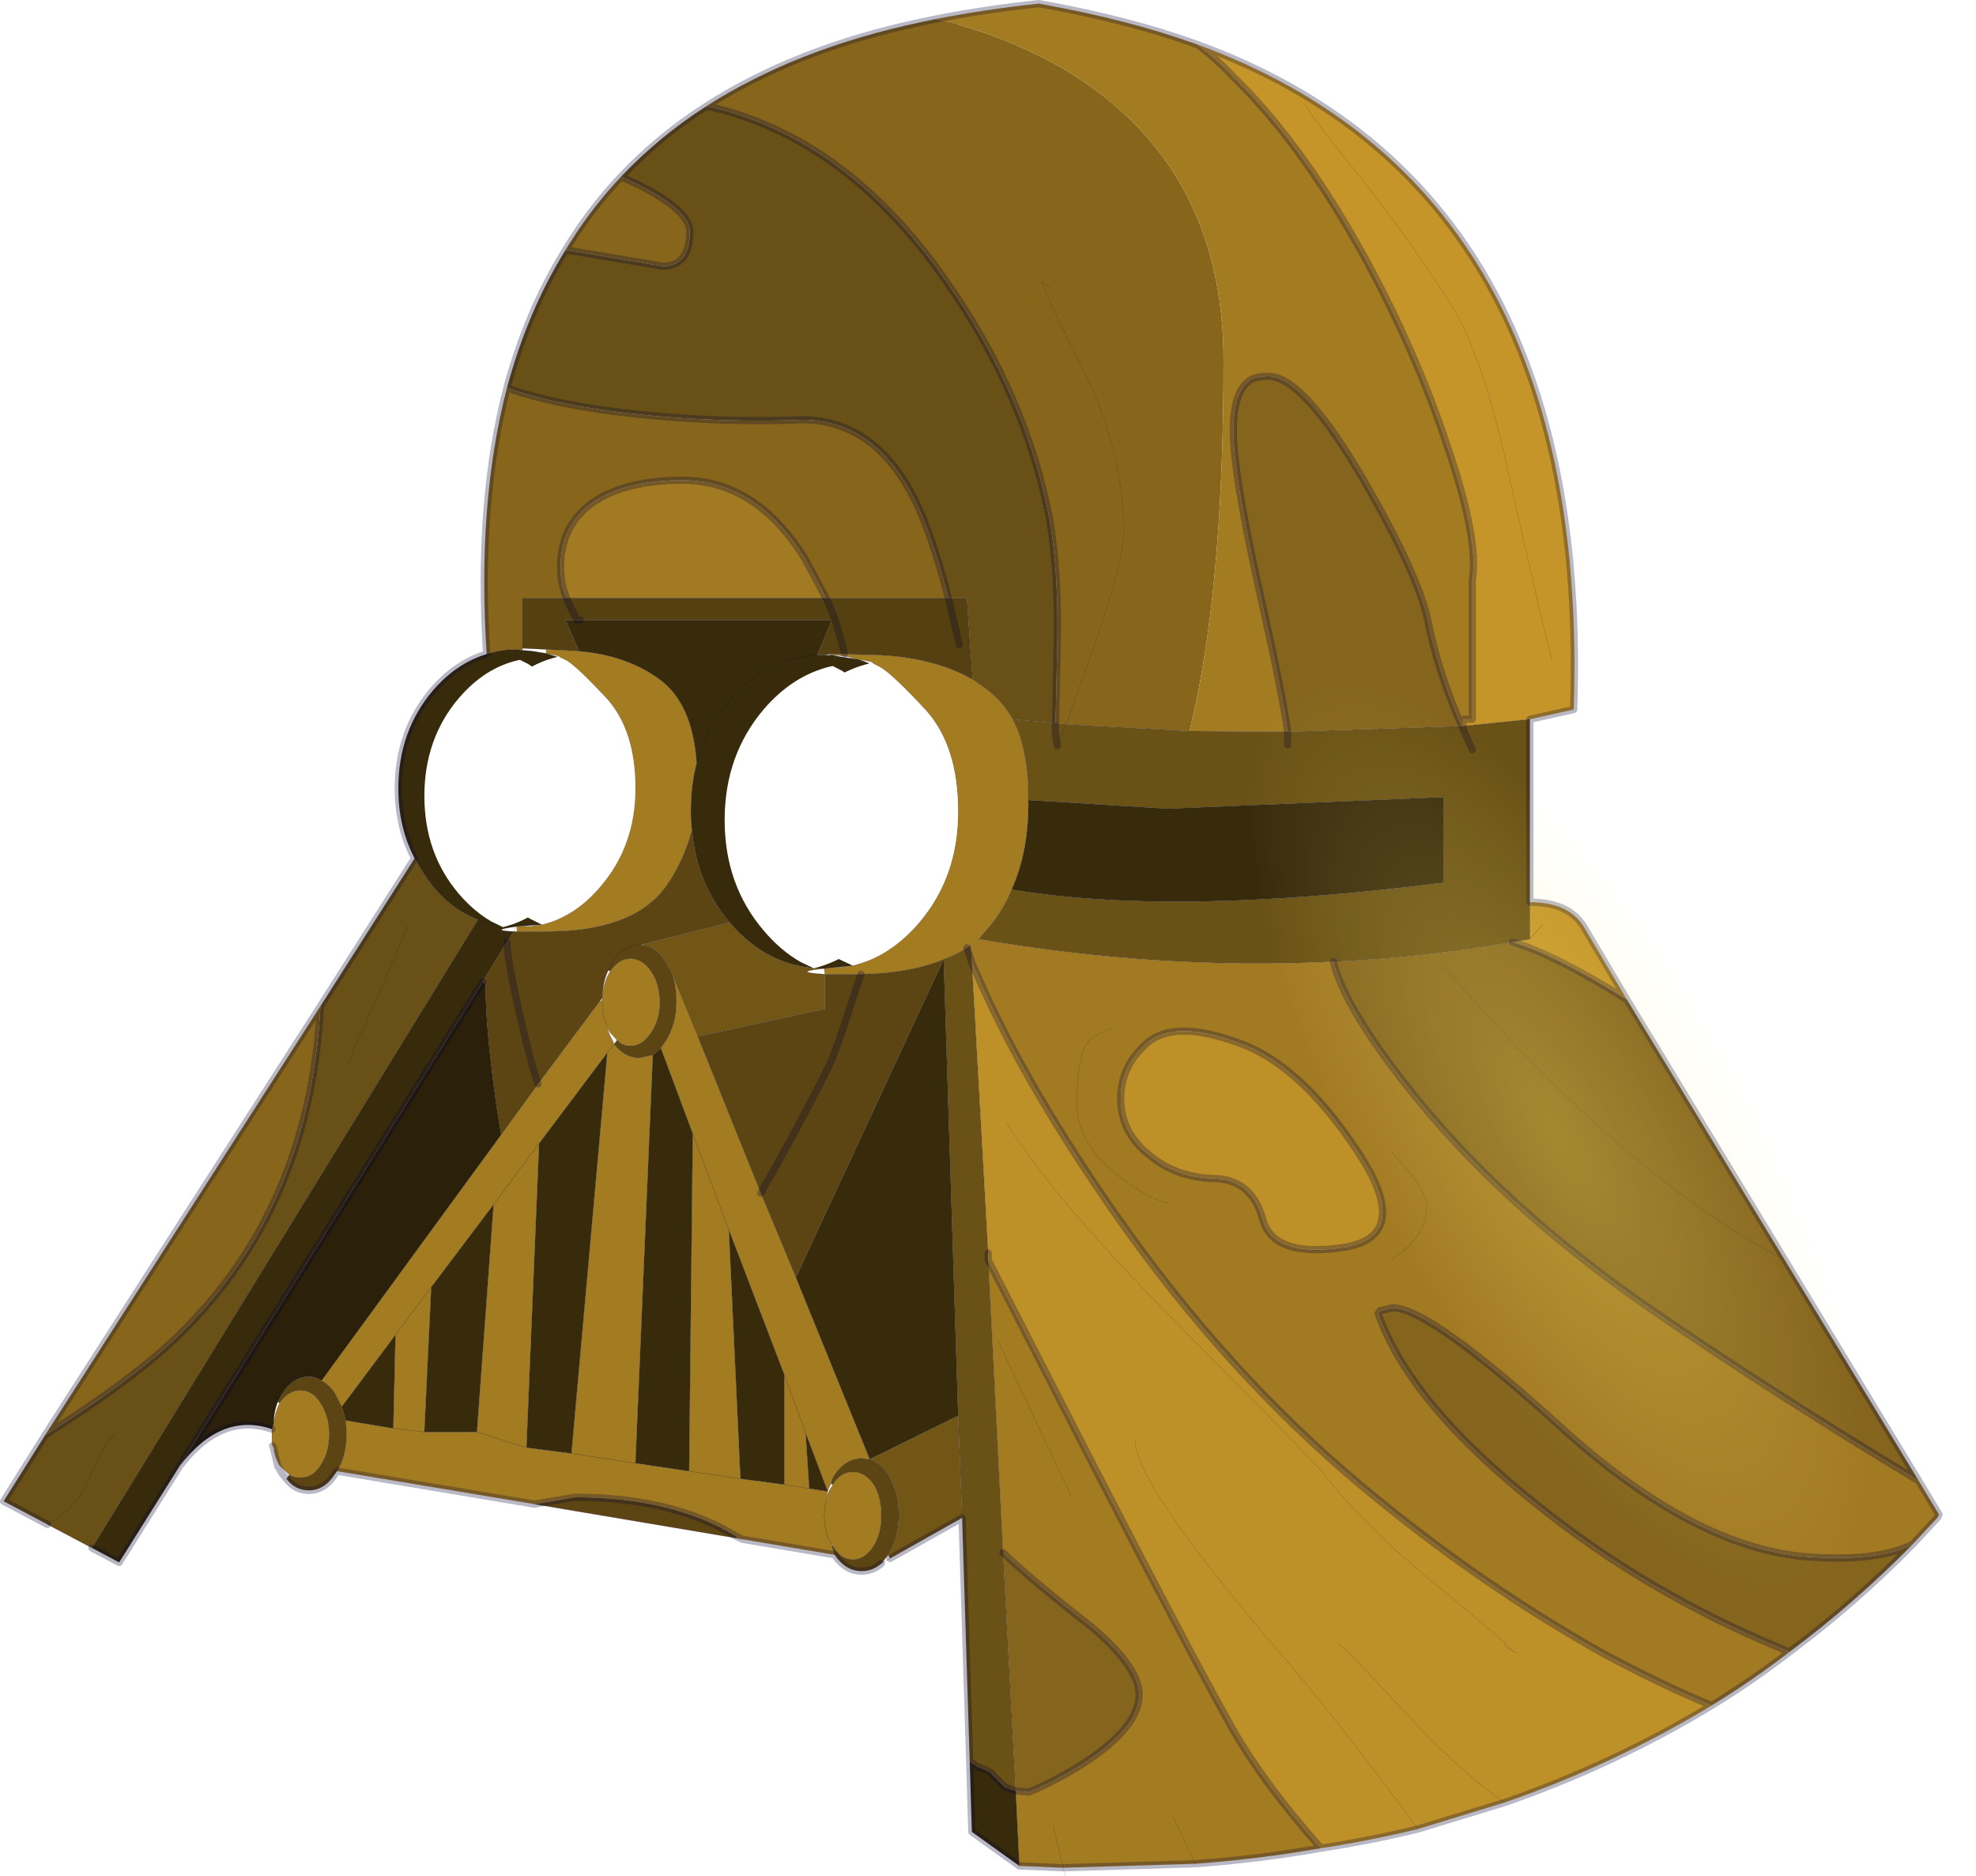
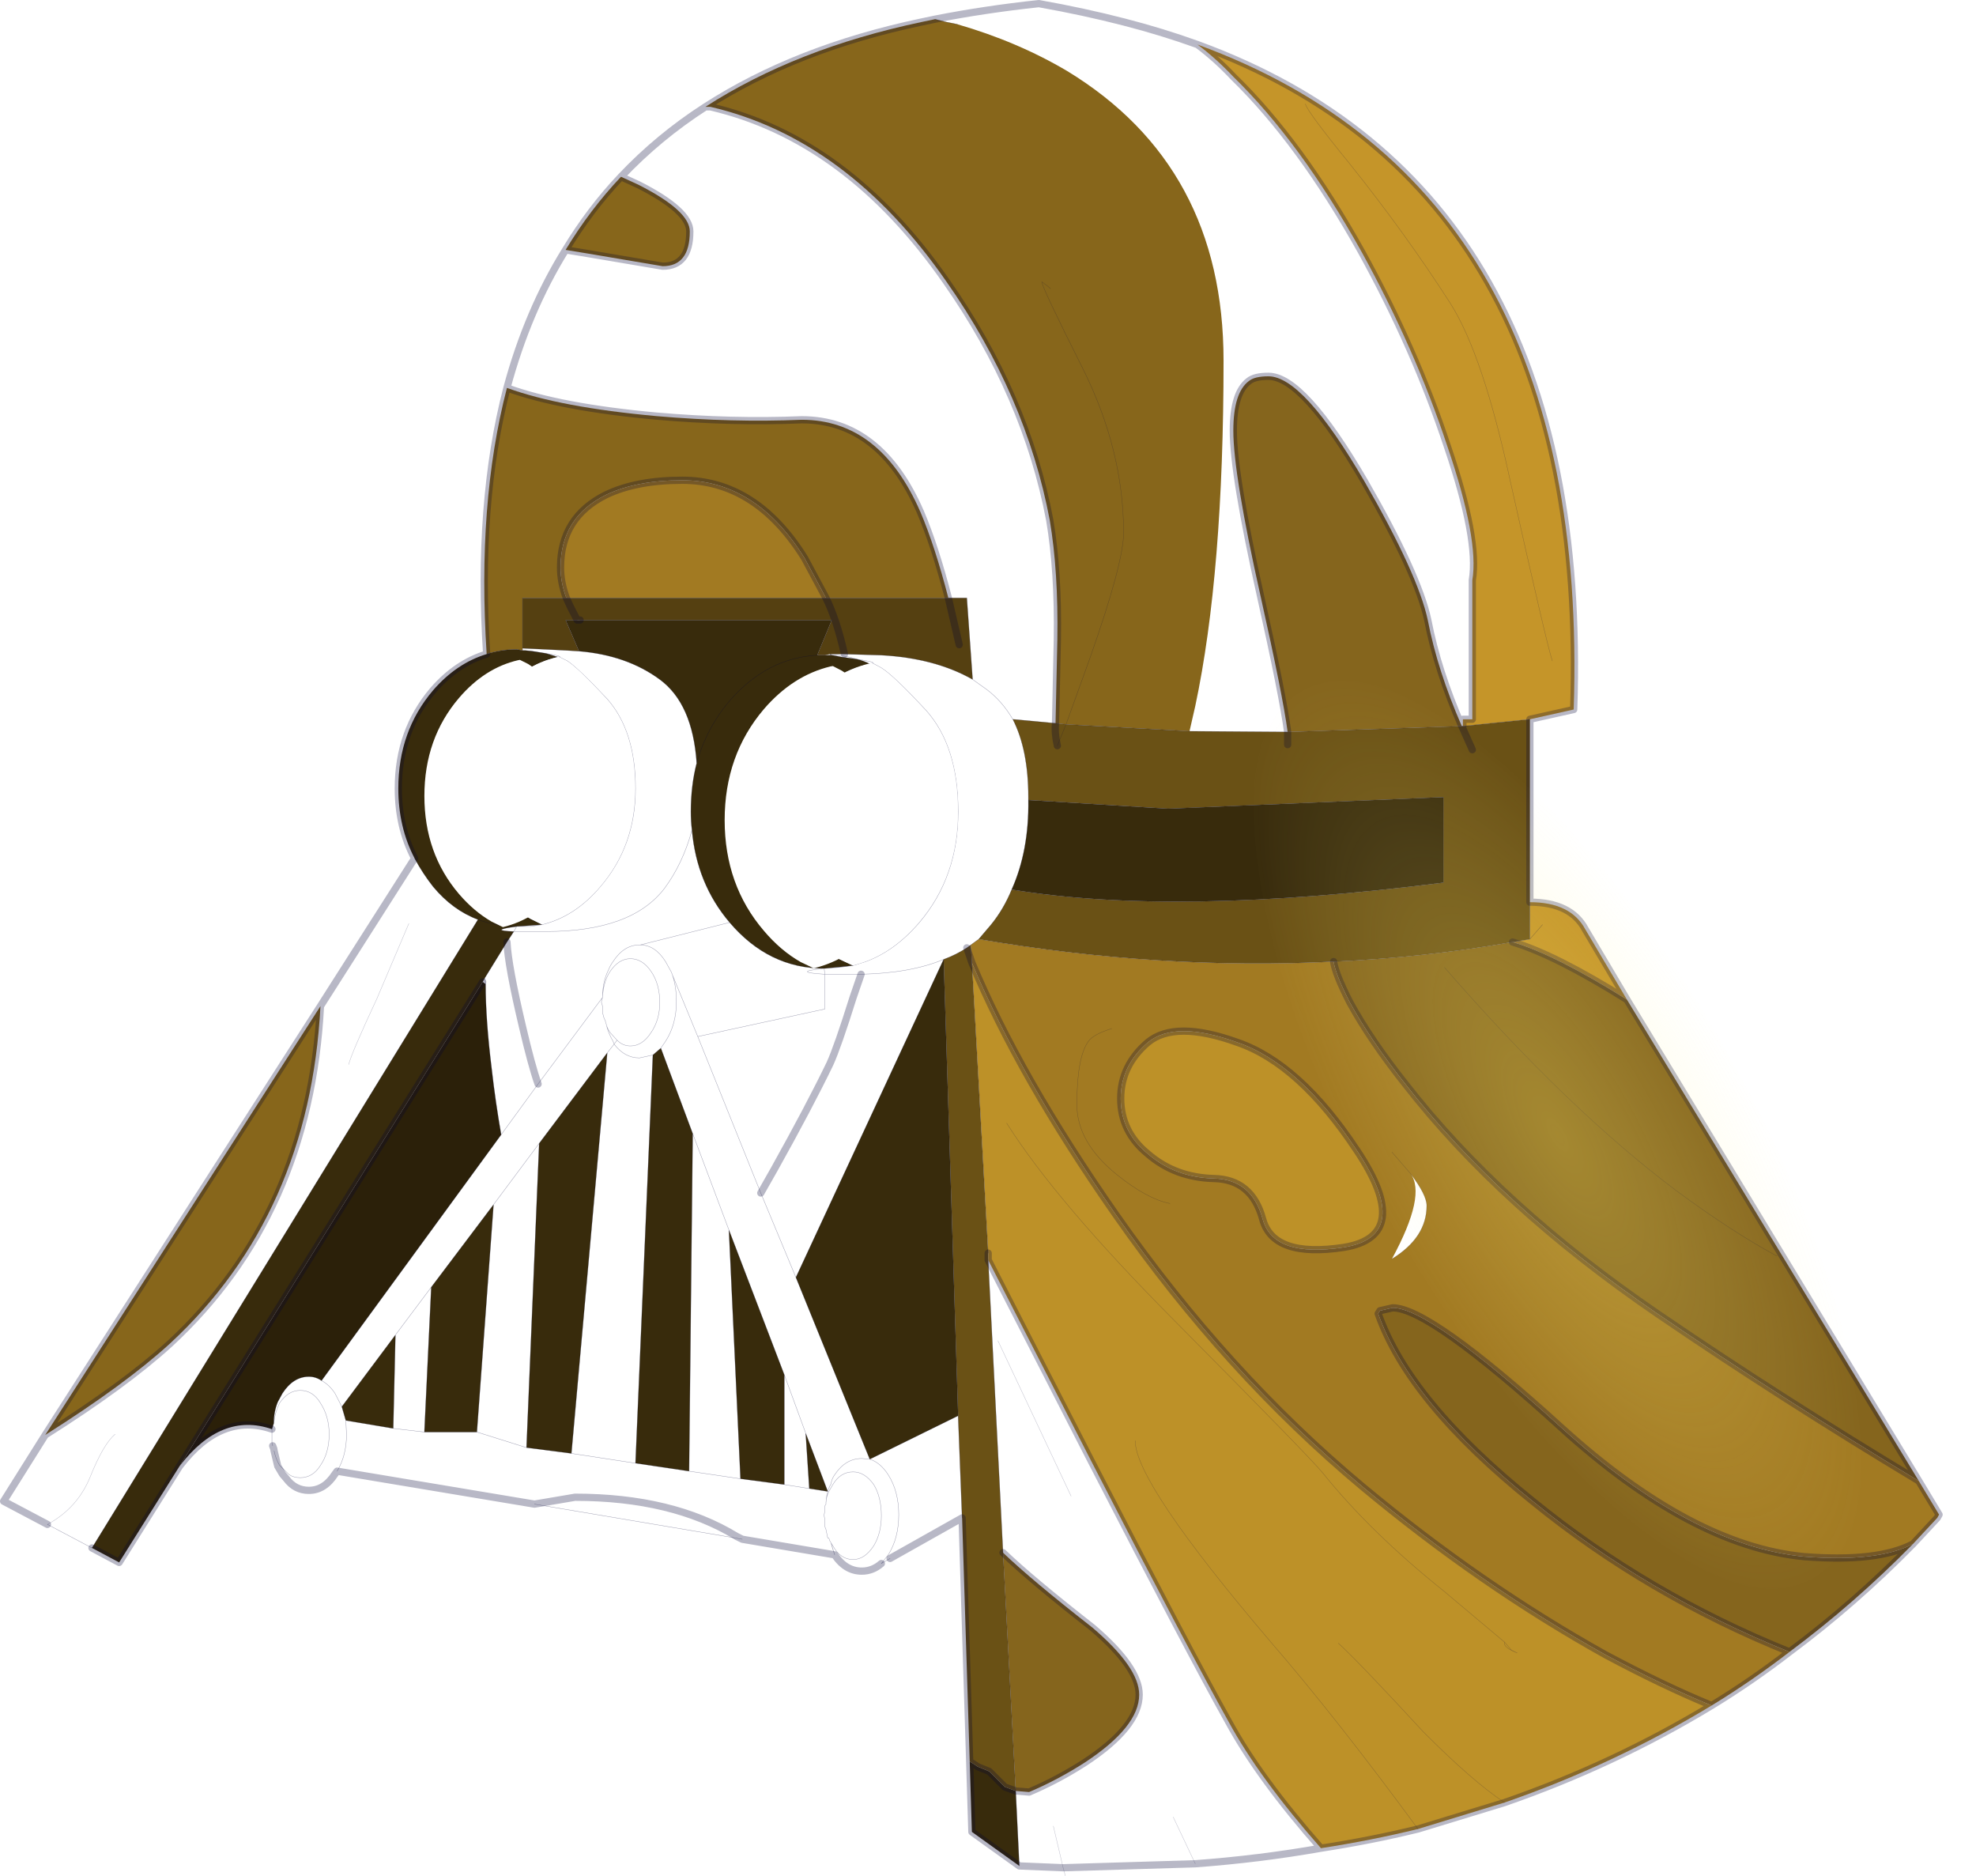
<svg xmlns="http://www.w3.org/2000/svg" xmlns:xlink="http://www.w3.org/1999/xlink" width="272.85px" height="258.95px">
  <g transform="matrix(1, 0, 0, 1, -143.8, -273.25)">
    <use xlink:href="#object-0" width="268.25" height="258.95" transform="matrix(1, 0, 0, 1, 143.8, 273.25)" />
    <use xlink:href="#object-1" width="80" height="49.85" transform="matrix(0.854, 0, 0, 0.854, 202.4, 364.35)" filter="url(#filter-object-1)" />
    <use xlink:href="#object-3" width="80" height="49.85" transform="matrix(0.854, 0, 0, 0.854, 207.75, 363.95)" filter="url(#filter-object-3)" />
    <use xlink:href="#object-5" width="56" height="56" transform="matrix(1.262, 2.186, -0.803, 0.464, 346, 355.7)" style="mix-blend-mode: lighten" />
  </g>
  <defs>
    <g transform="matrix(1, 0, 0, 1, -143.8, -273.25)" id="object-0">
-       <path fill-rule="evenodd" fill="#695016" stroke="none" d="M229.55 297.65Q234.75 292.15 241.2 288L241.9 288Q260.8 292.4 274.5 312.15Q285.5 327.85 288.75 345.05Q289.95 352.15 289.8 361.55L289.55 373.1L283.65 372.55Q282.15 370 280 368.4L278.1 367.05L277.3 355.8L274.75 355.8Q272.9 348.65 270.9 343.95Q265.35 331.2 254.5 331.2Q244.95 331.6 234.5 330.7Q221.2 329.5 213.8 326.8Q216.65 316.2 221.9 307.75L224.95 308.25L235.3 310Q239.05 310 239.05 305.2Q239.05 302.35 231.95 298.75L229.55 297.65M150.05 471.35Q161.05 464.4 167.25 458.75Q186.55 440.9 188.05 412.15L201.05 391.75Q202.15 393.8 203.6 395.65Q206.3 398.9 209.8 400.2L156.5 486.95L150.35 483.7L144.3 480.5L150.05 471.35M159.7 471.25Q158.1 472.55 156.25 477.15Q154.5 481.45 150.35 483.7Q154.5 481.45 156.25 477.15Q158.1 472.55 159.7 471.25M200.25 400.75L195.85 411.1Q192.35 418.6 191.95 420.2Q192.35 418.6 195.85 411.1L200.25 400.75" />
      <path fill-rule="evenodd" fill="#87661b" stroke="none" d="M241.2 288Q253.7 279.95 271 276.3L272.9 275.9L274.5 276.3L276 276.6Q284.3 279 291.15 283.05Q312.75 296.2 312.75 323.05Q312.75 352.3 308.85 370.7L308.05 374.2L291 373.25L289.55 373.1L289.8 361.55Q289.95 352.15 288.75 345.05Q285.5 327.85 274.5 312.15Q260.8 292.4 241.9 288L241.2 288M288.85 313.1Q288.45 312.7 287.65 312.15Q287.65 312.85 293.3 324.1Q298.95 335.4 298.95 346.8Q298.95 350.95 294.25 364.25L291 373.25L294.25 364.25Q298.95 350.95 298.95 346.8Q298.95 335.4 293.3 324.1Q287.65 312.85 287.65 312.15Q288.45 312.7 288.85 313.1M221.9 307.75Q225.25 302.2 229.55 297.65L231.95 298.75Q239.05 302.35 239.05 305.2Q239.05 310 235.3 310L224.95 308.25L221.9 307.75M211 363.55Q209.65 342.75 213.8 326.8Q221.2 329.5 234.5 330.7Q244.95 331.6 254.5 331.2Q265.35 331.2 270.9 343.95Q272.9 348.65 274.75 355.8L257.85 355.8L254.9 350.3Q248.2 339.55 238 339.55Q231.7 339.55 227.5 341.55Q221.2 344.65 221.2 351.6Q221.2 353.65 222 355.8L215.95 355.8L215.95 362.75L215.95 363.05L215.15 362.9Q213 362.9 211 363.55M188.05 412.15Q186.55 440.9 167.25 458.75Q161.05 464.4 150.05 471.35L188.05 412.15" />
-       <path fill-rule="evenodd" fill="#a37b21" stroke="none" d="M272.9 275.9Q279.75 274.55 287.25 273.75Q293.45 274.85 299.05 276.3Q304.3 277.65 309.15 279.4Q311.7 281.3 314.1 283.85Q323.35 292.85 331.8 308Q339.2 321.4 343.65 334.85Q348.05 347.75 347.1 353.35L347.1 372.55L345.8 372.55L345.8 373.5L345.65 373.5Q342.3 365.85 340.95 358.85Q339.6 352.55 332.2 339.7Q323.75 325.2 318.95 325.2Q317.05 325.2 316.25 325.85Q314.1 327.45 314.1 332.7Q314.1 338.75 317.85 355.5Q320.95 369.35 321.6 374.3L308.05 374.2L308.85 370.7Q312.75 352.3 312.75 323.05Q312.75 296.2 291.15 283.05Q284.3 279 276 276.6L274.5 276.3L272.9 275.9M326.2 528.4Q317.7 529.9 308.85 530.55L290.6 531.1L284.55 530.85L284.05 520.5L285.9 520.65Q289.8 519 293.55 516.6Q301.1 511.65 301.1 507.2Q301.1 503.45 294.65 497.95Q286.2 491.35 282.3 487.6L280.25 447.2L294.5 475Q308.05 501.3 313.45 510.95Q317.7 518.75 326.2 528.4M258.55 363.55L260.4 363.55L265.5 363.7Q272.9 364.1 278.1 367.05L280 368.4Q282.15 370 283.65 372.55Q285.8 376.75 285.8 383.3L285.8 383.7Q285.9 390.7 283.5 396.05Q282.4 398.75 280.65 400.9L278.95 402.9L277.85 403.7L277.3 404.1Q275.85 405.05 274.1 405.7Q269.55 407.6 262.7 407.75L262.15 407.75L257.7 407.75L257.6 406.95L257.7 406.95L259.75 406.8L261.6 406.55L263.35 406Q267.4 404.5 270.75 400.6Q276.1 394.3 276.1 385.3Q276.1 376.3 271.7 371.35Q267.25 366.55 265.5 365.45L264.3 364.8Q264.7 364.65 262.15 364.25Q260.4 363.7 258.7 363.7L258.55 363.7L258.55 363.55M219.2 362.9L222.15 363.05L223.75 363.15Q230.35 363.7 234.9 367.05Q239.45 370.4 240 378.6Q239.2 381.7 239.2 385.3Q239.2 386.65 239.35 387.85Q238.1 392.45 235.55 395.9Q231 401.85 219.2 401.85L215.15 401.85L215.15 401.15L217.05 401.15L218.65 400.9Q223.2 399.8 226.7 395.65Q231.55 390 231.55 382.1Q231.55 374.2 227.65 369.75Q223.6 365.45 222.15 364.5L221.05 363.95Q221.45 363.85 219.2 363.45L219.2 362.9M236.65 407.85L240.15 416.35L248.85 437.95L253.7 449.6L263.9 474.7L262.8 474.6Q260.55 474.6 259.05 476.85Q258.65 477.4 258.55 478.1Q258.25 478.6 258.1 479.15L255.05 471.1L252.1 463.05L255.05 471.1L255.55 478.75L252.1 478.2L252.1 463.05L244.45 443.05L239.45 429.75L244.45 443.05L246.05 477.4L252.1 478.2L255.55 478.75L258.1 479.15Q257.9 479.85 257.85 480.7L257.85 480.9L257.7 481.15L257.7 481.85L257.6 482.35L257.6 482.5L257.7 483.05L257.7 483.6L257.7 484L257.85 484.4L258.1 485.6L258.25 485.6L258.4 486L258.55 486.25L259.05 487.9L246.3 485.75L245.5 485.35L246.3 485.75L245.5 485.6L245.5 485.35Q236.65 479.95 223.2 479.95L217.6 480.9L190.35 476.35Q191.65 474.2 191.65 471.25L191.55 469.35L198.1 470.45L198.4 457.55L191 467.45L190.05 465.6Q189.25 464.4 188.2 463.85L213 429.9L218.1 422.9L226.7 411.35L226.85 411.5L227 410.95Q227.1 408.8 228.05 407.35Q229.25 405.6 230.85 405.6Q232.5 405.6 233.7 407.35Q234.9 409.1 234.9 411.65Q234.9 414.05 233.7 415.8Q232.5 417.65 230.85 417.65Q229.8 417.65 229 416.85L228.05 415.8Q227.6 415.15 227.5 414.6L227.4 414.3L227.4 414.2L227.25 413.9L227.1 413.5L227.1 413.4L227 413.1L227 412.7L227 412.15L226.85 411.65L226.85 411.5L226.85 411.65L227 412.15L227 412.7L227 413.1L227.1 413.4L227.1 413.5L227.25 413.9L227.4 414.2L227.4 414.3L227.5 414.6Q227.75 415.8 228.45 417L228.6 417.4L227.65 418.6L218.25 431.1L211.95 439.55L203.35 450.95L198.4 457.55L203.35 450.95L202.4 470.95L209.65 470.95L211.95 439.55L218.25 431.1L216.5 473.1L222.7 473.9L227.65 418.6L228.6 417.4Q230.05 419.3 232.1 419.3L233.95 418.9L231.55 475.25L222.7 473.9L231.55 475.25L238.95 476.35L239.45 429.75L235.05 417.95L235.7 417Q237.2 414.7 237.2 411.5Q237.2 409.5 236.65 407.85M181.45 472.85L181.35 472.45L181.35 471.9L181.35 471.25L181.35 470.55L181.6 469.75Q181.75 468.3 182.4 466.95Q183.6 465.2 185.25 465.2Q187 465.2 188.05 466.95Q189.25 468.8 189.25 471.25Q189.25 473.8 188.05 475.55Q187 477.25 185.25 477.25Q184.4 477.25 183.75 476.85L182.4 475.55Q181.85 474.6 181.65 473.55L181.6 473.25L181.45 472.85M202.4 470.95L198.1 470.45L202.4 470.95M246.05 477.4L238.95 476.35L246.05 477.4M258.55 486.25L258.4 486L258.25 485.6L258.1 485.6L257.85 484.4L257.7 484L257.7 483.6L257.7 483.05L257.6 482.5L257.6 482.35L257.7 481.85L257.7 481.15L257.85 480.9L257.85 480.7Q257.9 479.85 258.25 479.15L258.8 478.2Q259.85 476.45 261.6 476.45Q263.2 476.45 264.45 478.2Q265.5 479.95 265.5 482.5Q265.5 484.9 264.45 486.65Q263.2 488.55 261.6 488.55Q259.85 488.55 258.8 486.65L258.55 486.25M289.25 525.35L290.6 531.1L289.25 525.35M305.8 524.1L308.85 530.55L305.8 524.1M291.7 479.8L281.6 458.35L291.7 479.8M216.5 473.1L209.65 470.95L216.5 473.1" />
      <path fill-rule="evenodd" fill="#c59529" stroke="none" d="M309.15 279.4Q363.5 299.25 361.1 371.2L355.05 372.55L345.8 373.5L345.8 372.55L347.1 372.55L347.1 353.35Q348.05 347.75 343.65 334.85Q339.2 321.4 331.8 308Q323.35 292.85 314.1 283.85Q311.7 281.3 309.15 279.4M355.05 397.8Q360.7 397.8 362.7 401.55L368.45 411.25Q358.55 405.05 352.65 403.3L355.05 402.9L355.05 397.8M358.15 364.5Q357.35 362.1 352.35 339.7Q348.6 322.25 344.05 315.1Q337.85 305.45 330.2 295.9Q324.3 288.65 324.05 287.6Q324.3 288.65 330.2 295.9Q337.85 305.45 344.05 315.1Q348.6 322.25 352.35 339.7Q357.35 362.1 358.15 364.5M356.8 400.9L355.05 402.9L356.8 400.9" />
      <path fill-rule="evenodd" fill="#6a5115" stroke="none" d="M355.05 372.55L355.05 397.8L355.05 402.9L352.65 403.3Q340.4 405.45 327.95 406Q304.05 407.2 278.95 402.9L280.65 400.9Q282.4 398.75 283.5 396.05Q306.05 399.8 343.1 395.1L343.1 383.3L305.1 384.9L285.8 383.7L285.8 383.3Q285.8 376.75 283.65 372.55L289.55 373.1L291 373.25L289.8 376.2Q289.4 374.45 289.55 373.1Q289.4 374.45 289.8 376.2L291 373.25L308.05 374.2L321.6 374.3L321.6 376.05L321.6 374.3L345.65 373.5L345.8 373.5L355.05 372.55M274.1 405.7Q275.85 405.05 277.3 404.1L277.85 403.7L278 406.15L277.3 404.1L278 406.15L280.25 446.25L280.25 447.2L282.3 487.6L284.05 520.5L282.55 519.95L280.4 517.8L278.8 517.15Q278.25 516.75 277.7 516.45L276.65 482.8L276.1 468.7L274.1 405.7M347.1 376.75L345.65 373.5L347.1 376.75" />
      <path fill-rule="evenodd" fill="#85651d" stroke="none" d="M368.45 411.25L408.75 477.7Q389.55 466.15 372.65 454.6Q351 439.8 337.85 422.9Q333.05 416.85 330.2 411.65Q328.2 407.75 327.95 406Q340.4 405.45 352.65 403.3Q358.55 405.05 368.45 411.25M407.95 486.4Q399.9 494.6 390.9 501.3Q371.3 493.4 355.45 480.5Q338.4 466.8 334.1 454.6L334.35 454.2L336.1 453.8Q341.2 453.8 359.35 470.3Q377.35 486.65 392.9 488.15Q403.1 488.95 407.95 486.4M321.6 374.3Q320.95 369.35 317.85 355.5Q314.1 338.75 314.1 332.7Q314.1 327.45 316.25 325.85Q317.05 325.2 318.95 325.2Q323.75 325.2 332.2 339.7Q339.6 352.55 340.95 358.85Q342.3 365.85 345.65 373.5L321.6 374.3M284.05 520.5L282.3 487.6Q286.2 491.35 294.65 497.95Q301.1 503.45 301.1 507.2Q301.1 511.65 293.55 516.6Q289.8 519 285.9 520.65L284.05 520.5M389.15 446.65Q382.95 443.3 375.3 437.65Q360.3 426.4 343.25 406.8Q360.3 426.4 375.3 437.65Q382.95 443.3 389.15 446.65" />
-       <path fill-rule="evenodd" fill="#a27a22" stroke="none" d="M408.75 477.7L411.55 482.35L411.3 482.8L407.95 486.4Q403.1 488.95 392.9 488.15Q377.35 486.65 359.35 470.3Q341.2 453.8 336.1 453.8L334.35 454.2L334.1 454.6Q338.4 466.8 355.45 480.5Q371.3 493.4 390.9 501.3Q385.65 505.35 380.15 508.7Q373.55 506 365.5 501.7Q348.35 492.15 331.95 478.5Q313.15 462.8 297.85 440.9Q284.55 421.85 278 406.15L277.85 403.7L278.95 402.9Q304.05 407.2 327.95 406Q328.2 407.75 330.2 411.65Q333.05 416.85 337.85 422.9Q351 439.8 372.65 454.6Q389.55 466.15 408.75 477.7M222 355.8Q221.2 353.65 221.2 351.6Q221.2 344.65 227.5 341.55Q231.7 339.55 238 339.55Q248.2 339.55 254.9 350.3L257.85 355.8L222 355.8M314.65 417.15Q306.05 414.05 302.3 417.15Q298.55 420.35 298.55 424.9Q298.55 429.5 302.3 432.55Q306.05 435.8 311.4 435.95Q316.65 436.05 318.15 441.55Q319.6 446.95 329.4 445.45Q339.05 443.85 331.15 432.05Q323.25 420.1 314.65 417.15M305.35 439.4Q302.15 438.75 298 435.4Q292.5 430.95 292.5 425.75Q292.5 419.15 294.1 417Q294.75 416.05 297.3 415.25Q294.75 416.05 294.1 417Q292.5 419.15 292.5 425.75Q292.5 430.95 298 435.4Q302.15 438.75 305.35 439.4M336 432.3L338.55 435.25Q340.8 438.2 340.8 439.7Q340.8 444.1 336 447.05Q340.8 444.1 340.8 439.7Q340.8 438.2 338.55 435.25L336 432.3" />
+       <path fill-rule="evenodd" fill="#a27a22" stroke="none" d="M408.75 477.7L411.55 482.35L411.3 482.8L407.95 486.4Q403.1 488.95 392.9 488.15Q377.35 486.65 359.35 470.3Q341.2 453.8 336.1 453.8L334.35 454.2L334.1 454.6Q338.4 466.8 355.45 480.5Q371.3 493.4 390.9 501.3Q385.65 505.35 380.15 508.7Q373.55 506 365.5 501.7Q348.35 492.15 331.95 478.5Q313.15 462.8 297.85 440.9Q284.55 421.85 278 406.15L277.85 403.7L278.95 402.9Q304.05 407.2 327.95 406Q328.2 407.75 330.2 411.65Q333.05 416.85 337.85 422.9Q351 439.8 372.65 454.6Q389.55 466.15 408.75 477.7M222 355.8Q221.2 353.65 221.2 351.6Q221.2 344.65 227.5 341.55Q231.7 339.55 238 339.55Q248.2 339.55 254.9 350.3L257.85 355.8L222 355.8M314.65 417.15Q306.05 414.05 302.3 417.15Q298.55 420.35 298.55 424.9Q298.55 429.5 302.3 432.55Q306.05 435.8 311.4 435.95Q316.65 436.05 318.15 441.55Q319.6 446.95 329.4 445.45Q339.05 443.85 331.15 432.05Q323.25 420.1 314.65 417.15M305.35 439.4Q302.15 438.75 298 435.4Q292.5 430.95 292.5 425.75Q292.5 419.15 294.1 417Q294.75 416.05 297.3 415.25Q294.75 416.05 294.1 417Q292.5 419.15 292.5 425.75Q292.5 430.95 298 435.4Q302.15 438.75 305.35 439.4M336 432.3L338.55 435.25Q340.8 438.2 340.8 439.7Q340.8 444.1 336 447.05Q340.8 438.2 338.55 435.25L336 432.3" />
      <path fill-rule="evenodd" fill="#bd9128" stroke="none" d="M380.15 508.7Q366.7 516.85 351.55 522.1L339.6 525.75Q333.05 527.35 326.2 528.4Q317.7 518.75 313.45 510.95Q308.05 501.3 294.5 475L280.25 447.2L280.25 446.25L278 406.15Q284.55 421.85 297.85 440.9Q313.15 462.8 331.95 478.5Q348.35 492.15 365.5 501.7Q373.55 506 380.15 508.7M314.65 417.15Q323.25 420.1 331.15 432.05Q339.05 443.85 329.4 445.45Q319.6 446.95 318.15 441.55Q316.65 436.05 311.4 435.95Q306.05 435.8 302.3 432.55Q298.55 429.5 298.55 424.9Q298.55 420.35 302.3 417.15Q306.05 414.05 314.65 417.15M351.55 499.95Q351.3 500.65 353.3 501.45L352.5 501.05L351.55 499.95L343.1 492.85Q333.05 484.8 326.45 476.6Q324.95 474.7 306.05 455.65Q289.65 439.15 282.8 428.3Q289.65 439.15 306.05 455.65Q324.95 474.7 326.45 476.6Q333.05 484.8 343.1 492.85L351.55 499.95L352.5 501.05L353.3 501.45Q351.3 500.65 351.55 499.95M339.6 525.75Q328.45 510.55 319.2 499.85Q300.55 477.95 300.55 472.15Q300.55 477.95 319.2 499.85Q328.45 510.55 339.6 525.75M351.55 522.1Q347.1 519.15 340.3 512.3Q331.4 502.65 328.6 500.1Q331.4 502.65 340.3 512.3Q347.1 519.15 351.55 522.1" />
      <path fill-rule="evenodd" fill="#382b0c" stroke="none" d="M201.05 391.75Q198.8 387.45 198.8 382.1Q198.8 374.2 203.6 368.55Q206.85 364.8 211 363.55Q213 362.9 215.15 362.9L215.95 363.05L216.35 363.05L217.3 363.15L219.2 363.45L220.8 363.95Q216.1 365.05 212.6 369.2Q207.8 374.85 207.8 382.75Q207.8 390.7 212.6 396.35Q214.65 398.75 217.05 400.1L218.65 400.9L215.15 401.15Q211.15 401.7 214.75 401.85L213.8 403.3L210.75 408.25L210.45 408.8L168.6 475.65L160.25 488.95L156.5 486.95L209.8 400.2Q212.35 401.15 215.15 401.15Q212.35 401.15 209.8 400.2Q206.3 398.9 203.6 395.65Q202.15 393.8 201.05 391.75M223.5 358.85L223.9 358.85L258.65 358.85L256.65 363.7L257.7 363.7L258.55 363.7L258.7 363.7L260 363.95L262.15 364.25Q263.1 364.5 263.9 364.9Q258.65 366.1 254.75 370.7Q249.25 377.15 249.25 386.1Q249.25 395.1 254.75 401.45Q257.05 404.1 259.75 405.7L261.6 406.55L257.7 406.95L257.6 406.95Q249.95 406.95 244.55 400.6Q240 395.25 239.35 387.85Q239.2 386.65 239.2 385.3Q239.2 381.7 240 378.6Q239.45 370.4 234.9 367.05Q230.35 363.7 223.75 363.15L221.9 358.85L223.5 358.85M258.4 363.55L258.55 363.55L258.55 363.7L258.4 363.55M256.65 363.7Q249.65 364.1 244.55 370Q241.35 373.75 240 378.6Q241.35 373.75 244.55 370Q249.65 364.1 256.65 363.7M283.5 396.05Q285.9 390.7 285.8 383.7L305.1 384.9L343.1 383.3L343.1 395.1Q306.05 399.8 283.5 396.05M274.1 405.7L276.1 468.7L263.9 474.7L253.7 449.6L274.1 405.7M277.7 516.45Q278.25 516.75 278.8 517.15L280.4 517.8L282.55 519.95L284.05 520.5L284.55 530.85L278 526.15L277.7 516.45M191 467.45L198.4 457.55L198.1 470.45L191.55 469.35L191 467.45M203.35 450.95L211.95 439.55L209.65 470.95L202.4 470.95L203.35 450.95M218.25 431.1L227.65 418.6L222.7 473.9L216.5 473.1L218.25 431.1M233.95 418.9L235.05 417.95L239.45 429.75L238.95 476.35L231.55 475.25L233.95 418.9M255.05 471.1L258.1 479.15L255.55 478.75L255.05 471.1M244.45 443.05L252.1 463.05L252.1 478.2L246.05 477.4L244.45 443.05" />
      <path fill-rule="evenodd" fill="#554011" stroke="none" d="M215.95 362.75L215.95 355.8L222 355.8L222.55 357L223.5 358.85L222.55 357L222 355.8L257.85 355.8L274.75 355.8L277.3 355.8L278.1 367.05Q272.9 364.1 265.5 363.7L260.4 363.55L258.55 363.55L258.4 363.55L257.7 363.7L256.65 363.7L258.65 358.85L223.9 358.85L223.5 358.85L221.9 358.85L223.75 363.15L222.15 363.05L219.2 362.9L215.95 362.75M257.85 355.8Q259.35 358.85 260.4 363.55Q259.35 358.85 257.85 355.8M276.25 362.25L274.75 355.8L276.25 362.25" />
-       <path fill-rule="evenodd" fill="#ffffff" stroke="none" d="M221.05 363.95L222.15 364.5Q223.6 365.45 227.65 369.75Q231.55 374.2 231.55 382.1Q231.55 390 226.7 395.65Q223.2 399.8 218.65 400.9L217.05 400.1Q214.65 398.75 212.6 396.35Q207.8 390.7 207.8 382.75Q207.8 374.85 212.6 369.2Q216.1 365.05 220.8 363.95L221.05 363.95M263.9 364.9L264.3 364.8L265.5 365.45Q267.25 366.55 271.7 371.35Q276.1 376.3 276.1 385.3Q276.1 394.3 270.75 400.6Q267.4 404.5 263.35 406L261.6 406.55L259.75 405.7Q257.05 404.1 254.75 401.45Q249.25 395.1 249.25 386.1Q249.25 377.15 254.75 370.7Q258.65 366.1 263.9 364.9" />
-       <path fill-rule="evenodd" fill="#5c4512" stroke="none" d="M215.15 401.85L219.2 401.85Q231 401.85 235.55 395.9Q238.1 392.45 239.35 387.85Q240 395.25 244.55 400.6L232.2 403.7Q234.25 403.7 235.7 406L236.5 407.45L236.65 407.85Q237.2 409.5 237.2 411.5Q237.2 414.7 235.7 417L235.05 417.95L233.95 418.9L232.1 419.3Q230.05 419.3 228.6 417.4L229 416.85Q229.8 417.65 230.85 417.65Q232.5 417.65 233.7 415.8Q234.9 414.05 234.9 411.65Q234.9 409.1 233.7 407.35Q232.5 405.6 230.85 405.6Q229.25 405.6 228.05 407.35L227.8 407.2Q227 408.8 227 410.95L226.7 411.35L218.1 422.9Q217.2 420.35 215.95 415Q213.95 406.55 213.8 403.3L210.75 408.25L210.45 408.8L210.85 409.1L210.75 408.25L210.85 409.1Q210.85 414.05 211.7 420.9Q212.2 425.3 213 429.9L218.1 422.9Q217.2 420.35 215.95 415Q213.95 406.55 213.8 403.3L214.75 401.85L215.15 401.85M257.7 407.75L262.15 407.75L262.7 407.75Q269.55 407.6 274.1 405.7L253.7 449.6L248.85 437.95L250.75 434.6Q255.55 426 258.4 420.1Q259.45 417.8 261.6 410.95L262.7 407.75L261.6 410.95Q259.45 417.8 258.4 420.1Q255.55 426 250.75 434.6L248.85 437.95L240.15 416.35L257.7 412.55L257.7 407.75M232.2 403.7L232.1 403.7Q229.95 403.7 228.45 406Q228.05 406.55 227.8 407.2Q228.05 406.55 228.45 406Q229.95 403.7 232.1 403.7L232.2 403.7M188.2 463.85Q189.25 464.4 190.05 465.6L191 467.45L191.55 469.35L191.65 471.25Q191.65 474.2 190.35 476.35L190.05 476.75Q188.6 479 186.45 479Q184.55 479 183.35 477.4L183.75 476.85Q184.4 477.25 185.25 477.25Q187 477.25 188.05 475.55Q189.25 473.8 189.25 471.25Q189.25 468.8 188.05 466.95Q187 465.2 185.25 465.2Q183.6 465.2 182.4 466.95L182.15 466.8L182.8 465.6Q184.3 463.3 186.45 463.3Q187.4 463.3 188.2 463.85M258.55 478.1Q258.65 477.4 259.05 476.85Q260.55 474.6 262.8 474.6L263.9 474.7Q265.35 475.15 266.45 476.85Q267.9 479.15 267.9 482.35Q267.9 485.6 266.45 487.9L265.5 489.1Q264.3 490.15 262.8 490.15Q260.55 490.15 259.05 487.9L258.65 486.65L258.8 486.65Q259.85 488.55 261.6 488.55Q263.2 488.55 264.45 486.65Q265.5 484.9 265.5 482.5Q265.5 479.95 264.45 478.2Q263.2 476.45 261.6 476.45Q259.85 476.45 258.8 478.2L258.55 478.1M245.5 485.35L245.5 485.6L217.6 480.9L223.2 479.95Q236.65 479.95 245.5 485.35" />
      <path fill-rule="evenodd" fill="#2b2009" stroke="none" d="M168.6 475.65L210.45 408.8L210.85 409.1Q210.85 414.05 211.7 420.9Q212.2 425.3 213 429.9L188.2 463.85Q187.4 463.3 186.45 463.3Q184.3 463.3 182.8 465.6L182.15 466.8Q181.6 468.15 181.6 469.75L181.35 470.55Q174.35 468.15 168.6 475.65" />
-       <path fill-rule="evenodd" fill="#725616" stroke="none" d="M257.6 406.95Q252.9 407.45 257.7 407.75L257.7 412.55L240.15 416.35L236.65 407.85L236.5 407.45L235.7 406Q234.25 403.7 232.2 403.7L244.55 400.6Q249.95 406.95 257.6 406.95M276.1 468.7L276.65 482.8L266.7 488.4L266.45 487.9Q267.9 485.6 267.9 482.35Q267.9 479.15 266.45 476.85Q265.35 475.15 263.9 474.7L276.1 468.7" />
      <path fill="none" stroke="#000033" stroke-opacity="0.278" stroke-width="1" stroke-linecap="round" stroke-linejoin="round" d="M229.55 297.65Q234.75 292.15 241.2 288Q253.7 279.95 271 276.3L272.9 275.9Q279.75 274.55 287.25 273.75Q293.45 274.85 299.05 276.3Q304.3 277.65 309.15 279.4Q363.5 299.25 361.1 371.2L355.05 372.55L355.05 397.8Q360.7 397.8 362.7 401.55L368.45 411.25L408.75 477.7L411.55 482.35L411.3 482.8L407.95 486.4Q399.9 494.6 390.9 501.3Q385.65 505.35 380.15 508.7Q366.7 516.85 351.55 522.1L339.6 525.75Q333.05 527.35 326.2 528.4Q317.7 529.9 308.85 530.55L290.6 531.1L284.55 530.85L278 526.15L277.7 516.45L276.65 482.8L266.7 488.4M241.2 288L241.9 288Q260.8 292.4 274.5 312.15Q285.5 327.85 288.75 345.05Q289.95 352.15 289.8 361.55L289.55 373.1Q289.4 374.45 289.8 376.2M229.55 297.65Q225.25 302.2 221.9 307.75L224.95 308.25L235.3 310Q239.05 310 239.05 305.2Q239.05 302.35 231.95 298.75L229.55 297.65M211 363.55Q209.65 342.75 213.8 326.8Q216.65 316.2 221.9 307.75M201.05 391.75Q198.8 387.45 198.8 382.1Q198.8 374.2 203.6 368.55Q206.85 364.8 211 363.55M222 355.8Q221.2 353.65 221.2 351.6Q221.2 344.65 227.5 341.55Q231.7 339.55 238 339.55Q248.2 339.55 254.9 350.3L257.85 355.8Q259.35 358.85 260.4 363.55M274.75 355.8Q272.9 348.65 270.9 343.95Q265.35 331.2 254.5 331.2Q244.95 331.6 234.5 330.7Q221.2 329.5 213.8 326.8M222 355.8L222.55 357L223.5 358.85L223.9 358.85M309.15 279.4Q311.7 281.3 314.1 283.85Q323.35 292.85 331.8 308Q339.2 321.4 343.65 334.85Q348.05 347.75 347.1 353.35L347.1 372.55L345.8 372.55L345.8 373.5M321.6 374.3Q320.95 369.35 317.85 355.5Q314.1 338.75 314.1 332.7Q314.1 327.45 316.25 325.85Q317.05 325.2 318.95 325.2Q323.75 325.2 332.2 339.7Q339.6 352.55 340.95 358.85Q342.3 365.85 345.65 373.5L347.1 376.75M274.75 355.8L276.25 362.25M150.05 471.35Q161.05 464.4 167.25 458.75Q186.55 440.9 188.05 412.15L150.05 471.35L144.3 480.5L150.35 483.7M156.5 486.95L160.25 488.95L168.6 475.65L210.45 408.8M314.65 417.15Q323.25 420.1 331.15 432.05Q339.05 443.85 329.4 445.45Q319.6 446.95 318.15 441.55Q316.65 436.05 311.4 435.95Q306.05 435.8 302.3 432.55Q298.55 429.5 298.55 424.9Q298.55 420.35 302.3 417.15Q306.05 414.05 314.65 417.15M327.95 406Q328.2 407.75 330.2 411.65Q333.05 416.85 337.85 422.9Q351 439.8 372.65 454.6Q389.55 466.15 408.75 477.7M321.6 376.05L321.6 374.3M248.85 437.95L250.75 434.6Q255.55 426 258.4 420.1Q259.45 417.8 261.6 410.95L262.7 407.75M277.3 404.1L278 406.15Q284.55 421.85 297.85 440.9Q313.15 462.8 331.95 478.5Q348.35 492.15 365.5 501.7Q373.55 506 380.15 508.7M280.25 446.25L280.25 447.2L294.5 475Q308.05 501.3 313.45 510.95Q317.7 518.75 326.2 528.4M390.9 501.3Q371.3 493.4 355.45 480.5Q338.4 466.8 334.1 454.6L334.35 454.2L336.1 453.8Q341.2 453.8 359.35 470.3Q377.35 486.65 392.9 488.15Q403.1 488.95 407.95 486.4M277.7 516.45Q278.25 516.75 278.8 517.15L280.4 517.8L282.55 519.95L284.05 520.5L285.9 520.65Q289.8 519 293.55 516.6Q301.1 511.65 301.1 507.2Q301.1 503.45 294.65 497.95Q286.2 491.35 282.3 487.6M218.1 422.9Q217.2 420.35 215.95 415Q213.95 406.55 213.8 403.3M201.05 391.75L188.05 412.15M181.35 470.55Q174.35 468.15 168.6 475.65M183.35 477.4Q184.55 479 186.45 479Q188.6 479 190.05 476.75L190.35 476.35L217.6 480.9L223.2 479.95Q236.65 479.95 245.5 485.35L246.3 485.75L259.05 487.9Q260.55 490.15 262.8 490.15Q264.3 490.15 265.5 489.1M183.35 477.4L182.8 476.75L182.15 475.65L181.65 473.55L181.6 473.25L181.45 472.85M352.65 403.3Q358.55 405.05 368.45 411.25" />
      <path fill="none" stroke="#000033" stroke-opacity="0.278" stroke-width="0.05" stroke-linecap="round" stroke-linejoin="round" d="M290.6 531.1L290.9 532.2M291 373.25L294.25 364.25Q298.95 350.95 298.95 346.8Q298.95 335.4 293.3 324.1Q287.65 312.85 287.65 312.15Q288.45 312.7 288.85 313.1M324.05 287.6Q324.3 288.65 330.2 295.9Q337.85 305.45 344.05 315.1Q348.6 322.25 352.35 339.7Q357.35 362.1 358.15 364.5M289.8 376.2L291 373.25M150.35 483.7Q154.5 481.45 156.25 477.15Q158.1 472.55 159.7 471.25M297.3 415.25Q294.75 416.05 294.1 417Q292.5 419.15 292.5 425.75Q292.5 430.95 298 435.4Q302.15 438.75 305.35 439.4M282.8 428.3Q289.65 439.15 306.05 455.65Q324.95 474.7 326.45 476.6Q333.05 484.8 343.1 492.85L351.55 499.95L352.5 501.05L353.3 501.45Q351.3 500.65 351.55 499.95M191.95 420.2Q192.35 418.6 195.85 411.1L200.25 400.75M290.6 531.1L289.25 525.35M308.85 530.55L305.8 524.1M300.55 472.15Q300.55 477.95 319.2 499.85Q328.45 510.55 339.6 525.75M281.6 458.35L291.7 479.8M336 447.05Q340.8 444.1 340.8 439.7Q340.8 438.2 338.55 435.25L336 432.3M343.25 406.8Q360.3 426.4 375.3 437.65Q382.95 443.3 389.15 446.65M328.6 500.1Q331.4 502.65 340.3 512.3Q347.1 519.15 351.55 522.1" />
      <path fill="none" stroke="#000033" stroke-opacity="0.412" stroke-width="0.05" stroke-linecap="round" stroke-linejoin="round" d="M289.55 373.1L291 373.25L308.05 374.2L321.6 374.3L345.65 373.5L345.8 373.5L355.05 372.55M211 363.55Q213 362.9 215.15 362.9L215.95 363.05L215.95 362.75L215.95 355.8L222 355.8L257.85 355.8L274.75 355.8L277.3 355.8L278.1 367.05L280 368.4Q282.15 370 283.65 372.55Q285.8 376.75 285.8 383.3L285.8 383.7Q285.9 390.7 283.5 396.05Q282.4 398.75 280.65 400.9L278.95 402.9L277.85 403.7L277.3 404.1Q275.85 405.05 274.1 405.7Q269.55 407.6 262.7 407.75L262.15 407.75L257.7 407.75L257.6 406.95L257.7 406.95L259.75 406.8L261.6 406.55L263.35 406Q267.4 404.5 270.75 400.6Q276.1 394.3 276.1 385.3Q276.1 376.3 271.7 371.35Q267.25 366.55 265.5 365.45L264.3 364.8L263.9 364.9Q263.1 364.5 262.15 364.25Q264.7 364.65 264.3 364.8M223.9 358.85L258.65 358.85L256.65 363.7L257.7 363.7L258.55 363.7L258.7 363.7L260 363.95L262.15 364.25Q260.4 363.7 258.7 363.7M258.4 363.55L258.55 363.55L260.4 363.55L265.5 363.7Q272.9 364.1 278.1 367.05M223.75 363.15L221.9 358.85L223.5 358.85M219.2 362.9L222.15 363.05L223.75 363.15Q230.35 363.7 234.9 367.05Q239.45 370.4 240 378.6Q241.35 373.75 244.55 370Q249.65 364.1 256.65 363.7M221.05 363.95L222.15 364.5Q223.6 365.45 227.65 369.75Q231.55 374.2 231.55 382.1Q231.55 390 226.7 395.65Q223.2 399.8 218.65 400.9L217.05 401.15L215.15 401.15L218.65 400.9L217.05 400.1Q214.65 398.75 212.6 396.35Q207.8 390.7 207.8 382.75Q207.8 374.85 212.6 369.2Q216.1 365.05 220.8 363.95L221.05 363.95Q221.45 363.85 219.2 363.45L220.8 363.95M215.15 401.85L219.2 401.85Q231 401.85 235.55 395.9Q238.1 392.45 239.35 387.85Q239.2 386.65 239.2 385.3Q239.2 381.7 240 378.6M215.15 401.15L214.75 401.85L215.15 401.85M219.2 363.45L217.3 363.15L216.35 363.05L215.95 363.05M216.35 363.05L219.2 363.45M219.2 362.9L215.95 362.75M272.9 275.9L274.5 276.3L276 276.6M258.55 363.7L258.4 363.55M283.65 372.55L289.55 373.1M261.6 406.55L259.75 405.7Q257.05 404.1 254.75 401.45Q249.25 395.1 249.25 386.1Q249.25 377.15 254.75 370.7Q258.65 366.1 263.9 364.9M210.45 408.8L210.75 408.25L213.8 403.3L214.75 401.85Q211.15 401.7 215.15 401.15Q212.35 401.15 209.8 400.2L156.5 486.95L150.35 483.7M257.7 407.75Q252.9 407.45 257.6 406.95Q249.95 406.95 244.55 400.6L232.2 403.7Q234.25 403.7 235.7 406L236.5 407.45L236.65 407.85L240.15 416.35L257.7 412.55L257.7 407.75M257.7 406.95L261.6 406.55M278 406.15L277.85 403.7M274.1 405.7L276.1 468.7L276.65 482.8M284.05 520.5L282.3 487.6L280.25 447.2M278 406.15L280.25 446.25M285.8 383.7L305.1 384.9L343.1 383.3L343.1 395.1Q306.05 399.8 283.5 396.05M327.95 406Q304.05 407.2 278.95 402.9M227 410.95Q227.1 408.8 228.05 407.35Q229.25 405.6 230.85 405.6Q232.5 405.6 233.7 407.35Q234.9 409.1 234.9 411.65Q234.9 414.05 233.7 415.8Q232.5 417.65 230.85 417.65Q229.8 417.65 229 416.85L228.05 415.8Q227.6 415.15 227.5 414.6L227.4 414.3L227.4 414.2L227.25 413.9L227.1 413.5L227.1 413.4L227 413.1L227 412.7L227 412.15L226.85 411.65L226.85 411.5L227 410.95Q227 408.8 227.8 407.2Q228.05 406.55 228.45 406Q229.95 403.7 232.1 403.7L232.2 403.7M226.7 411.35L218.1 422.9L213 429.9L188.2 463.85Q189.25 464.4 190.05 465.6L191 467.45L198.4 457.55L203.35 450.95L211.95 439.55L218.25 431.1L227.65 418.6L228.6 417.4L228.45 417Q227.75 415.8 227.5 414.6M228.6 417.4Q230.05 419.3 232.1 419.3L233.95 418.9L235.05 417.95L235.7 417Q237.2 414.7 237.2 411.5Q237.2 409.5 236.65 407.85M229 416.85L228.6 417.4M226.7 411.35L227 410.95M239.35 387.85Q240 395.25 244.55 400.6M209.8 400.2Q206.3 398.9 203.6 395.65Q202.15 393.8 201.05 391.75M210.85 409.1L210.75 408.25M210.85 409.1Q210.85 414.05 211.7 420.9Q212.2 425.3 213 429.9M181.45 472.85L181.35 472.45L181.35 471.9L181.35 471.25L181.35 470.55L181.6 469.75Q181.6 468.15 182.15 466.8L182.8 465.6Q184.3 463.3 186.45 463.3Q187.4 463.3 188.2 463.85M182.4 466.95Q183.6 465.2 185.25 465.2Q187 465.2 188.05 466.95Q189.25 468.8 189.25 471.25Q189.25 473.8 188.05 475.55Q187 477.25 185.25 477.25Q184.4 477.25 183.75 476.85L182.4 475.55Q181.85 474.6 181.65 473.55M190.35 476.35Q191.65 474.2 191.65 471.25L191.55 469.35L191 467.45M181.6 469.75Q181.75 468.3 182.4 466.95M203.35 450.95L202.4 470.95L209.65 470.95L211.95 439.55M191.55 469.35L198.1 470.45L198.4 457.55M198.1 470.45L202.4 470.95M253.7 449.6L248.85 437.95L240.15 416.35M252.1 463.05L255.05 471.1L258.1 479.15Q258.25 478.6 258.55 478.1Q258.65 477.4 259.05 476.85Q260.55 474.6 262.8 474.6L263.9 474.7L253.7 449.6L274.1 405.7M244.45 443.05L252.1 463.05L252.1 478.2L255.55 478.75L255.05 471.1M239.45 429.75L244.45 443.05L246.05 477.4L252.1 478.2M235.05 417.95L239.45 429.75L238.95 476.35L246.05 477.4M259.05 487.9L258.55 486.25L258.4 486L258.25 485.6L258.1 485.6L257.85 484.4L257.7 484L257.7 483.6L257.7 483.05L257.6 482.5L257.6 482.35L257.7 481.85L257.7 481.15L257.85 480.9L257.85 480.7Q257.9 479.85 258.1 479.15L255.55 478.75M245.5 485.6L246.3 485.75M245.5 485.6L217.6 480.9M218.25 431.1L216.5 473.1L222.7 473.9L227.65 418.6M222.7 473.9L231.55 475.25L233.95 418.9M231.55 475.25L238.95 476.35M266.45 487.9Q267.9 485.6 267.9 482.35Q267.9 479.15 266.45 476.85Q265.35 475.15 263.9 474.7L276.1 468.7M258.8 478.2Q259.85 476.45 261.6 476.45Q263.2 476.45 264.45 478.2Q265.5 479.95 265.5 482.5Q265.5 484.9 264.45 486.65Q263.2 488.55 261.6 488.55Q259.85 488.55 258.8 486.65L258.55 486.25L258.65 486.65L259.05 487.9M265.5 489.1L266.45 487.9M257.85 480.7Q257.9 479.85 258.25 479.15L258.8 478.2M265.5 489.1L266.7 488.4M284.05 520.5L284.55 530.85M209.65 470.95L216.5 473.1M355.05 402.9L352.65 403.3Q340.4 405.45 327.95 406M355.05 397.8L355.05 402.9L356.8 400.9" />
    </g>
    <g transform="matrix(1, 0, 0, 1, 0, 0)" id="object-1">
      <use xlink:href="#object-2" width="80" height="49.85" transform="matrix(1, 0, 0, 1, 0, 0)" />
    </g>
    <g transform="matrix(1, 0, 0, 1, 0, 0)" id="object-2">
      <path fill-rule="evenodd" fill="#ffffff" stroke="none" d="M66.05 1L67.5 1.75Q69.55 2.95 74.8 8.7Q80 14.45 80 25Q80 35.5 73.65 42.9Q69.05 48.4 62.95 49.85L60.85 48.85Q57.6 47 54.9 43.8Q48.55 36.4 48.55 25.9Q48.55 15.4 54.9 7.95Q59.6 2.5 65.7 1.05L66.05 1M27.8 21.2Q27.8 30.5 22.2 37.05Q18.1 41.9 12.7 43.2L10.85 42.3Q8 40.65 5.6 37.85Q0 31.3 0 22Q0 12.7 5.6 6.15Q9.75 1.3 15.15 0.05L15.45 0L16.75 0.65Q18.55 1.7 23.2 6.8Q27.8 11.9 27.8 21.2" />
    </g>
    <g transform="matrix(1, 0, 0, 1, 0, 0)" id="object-3">
      <use xlink:href="#object-4" width="80" height="49.85" transform="matrix(1, 0, 0, 1, 0, 0)" />
    </g>
    <g transform="matrix(1, 0, 0, 1, 0, 0)" id="object-4">
      <path fill-rule="evenodd" fill="#ffffff" stroke="none" d="M66.05 1L67.5 1.75Q69.55 2.95 74.8 8.7Q80 14.45 80 25Q80 35.5 73.65 42.9Q69.05 48.4 62.95 49.85L60.85 48.85Q57.6 47 54.9 43.8Q48.55 36.4 48.55 25.9Q48.55 15.4 54.9 7.95Q59.6 2.5 65.7 1.05L66.05 1M27.8 21.2Q27.8 30.5 22.2 37.05Q18.1 41.9 12.7 43.2L10.85 42.3Q8 40.65 5.6 37.85Q0 31.3 0 22Q0 12.7 5.6 6.15Q9.75 1.3 15.15 0.05L15.45 0L16.75 0.65Q18.55 1.7 23.2 6.8Q27.8 11.9 27.8 21.2" />
    </g>
    <g transform="matrix(1, 0, 0, 1, 42.35, 39.1)" id="object-5">
      <use xlink:href="#object-6" width="56" height="56" transform="matrix(1, 0, 0, 1, -42.35, -39.1)" />
    </g>
    <g transform="matrix(1, 0, 0, 1, 42.35, 39.1)" id="object-6">
      <path fill-rule="evenodd" fill="url(#gradient-Rb2fe62c012fd99de80b54e5a927b1ec9)" stroke="none" d="M13.65 -11.1Q13.65 0.5 5.45 8.7Q-2.75 16.9 -14.35 16.9Q-25.95 16.9 -34.15 8.7Q-42.35 0.5 -42.35 -11.1Q-42.35 -22.7 -34.15 -30.9Q-25.95 -39.1 -14.35 -39.1Q-2.75 -39.1 5.45 -30.9Q13.65 -22.7 13.65 -11.1" />
    </g>
    <radialGradient gradientTransform="matrix(0.035, 0, 0, 0.035, -14.35, -11.1)" gradientUnits="userSpaceOnUse" spreadMethod="pad" id="gradient-Rb2fe62c012fd99de80b54e5a927b1ec9" cx="0" cy="0" r="819.2">
      <stop offset="0" stop-color="#ffee69" stop-opacity="0.259" />
      <stop offset="1" stop-color="#fef18a" stop-opacity="0" />
    </radialGradient>
  </defs>
  <filter id="filter-object-1" filterUnits="userSpaceOnUse" width="145.82" height="115.67" x="-32.91" y="-32.91">
    <feGaussianBlur in="SourceGraphic" result="filter1" id="filter1" stdDeviation="10.97 10.97" />
  </filter>
  <filter id="filter-object-3" filterUnits="userSpaceOnUse" width="322.494" height="292.344" x="-121.247" y="-121.247">
    <feGaussianBlur in="SourceGraphic" result="filter1" id="filter1" stdDeviation="23.672 23.672" />
    <feColorMatrix in="filter1" result="filter2" id="filter2" type="matrix" values="0 0 0 0 1 0 0 0 0 1 0 0 0 0 1 0 0 0 1 0" />
    <feGaussianBlur in="filter2" result="filter3" id="filter3" stdDeviation="16.744 16.744" />
    <feMerge result="filter4" id="filter4">
      <feMergeNode in="filter3" />
      <feMergeNode in="filter1" />
    </feMerge>
  </filter>
</svg>